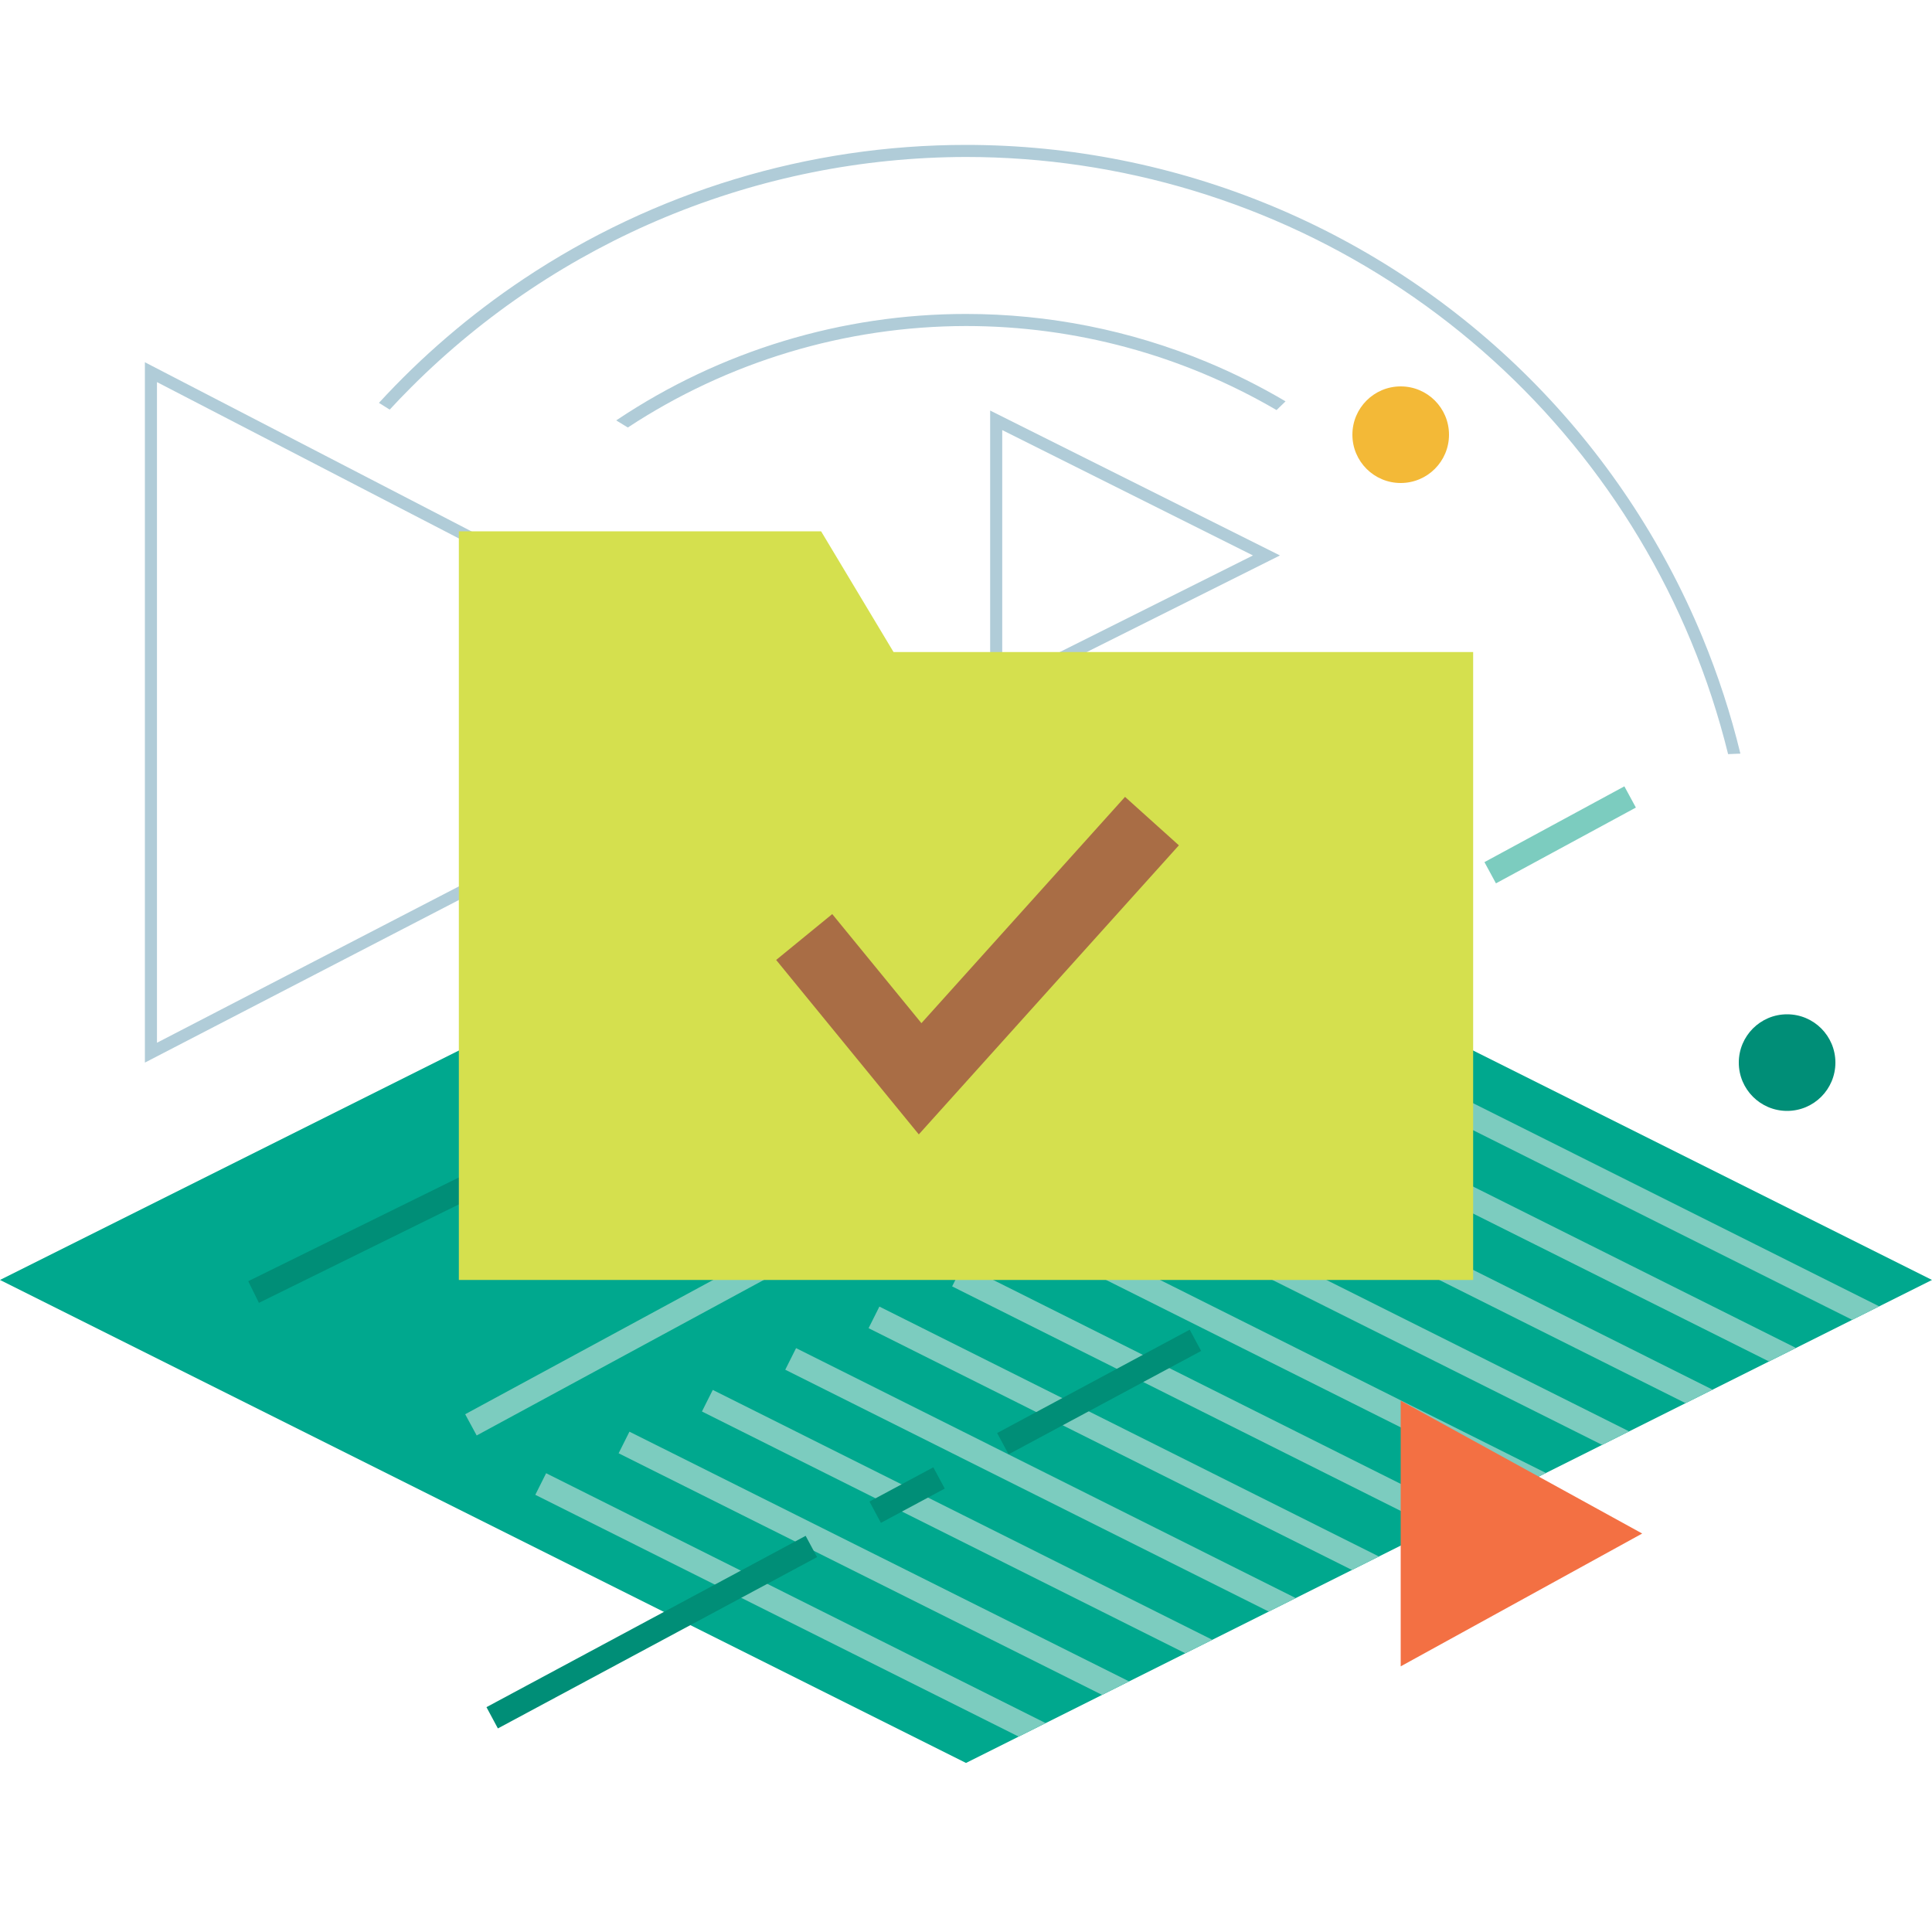
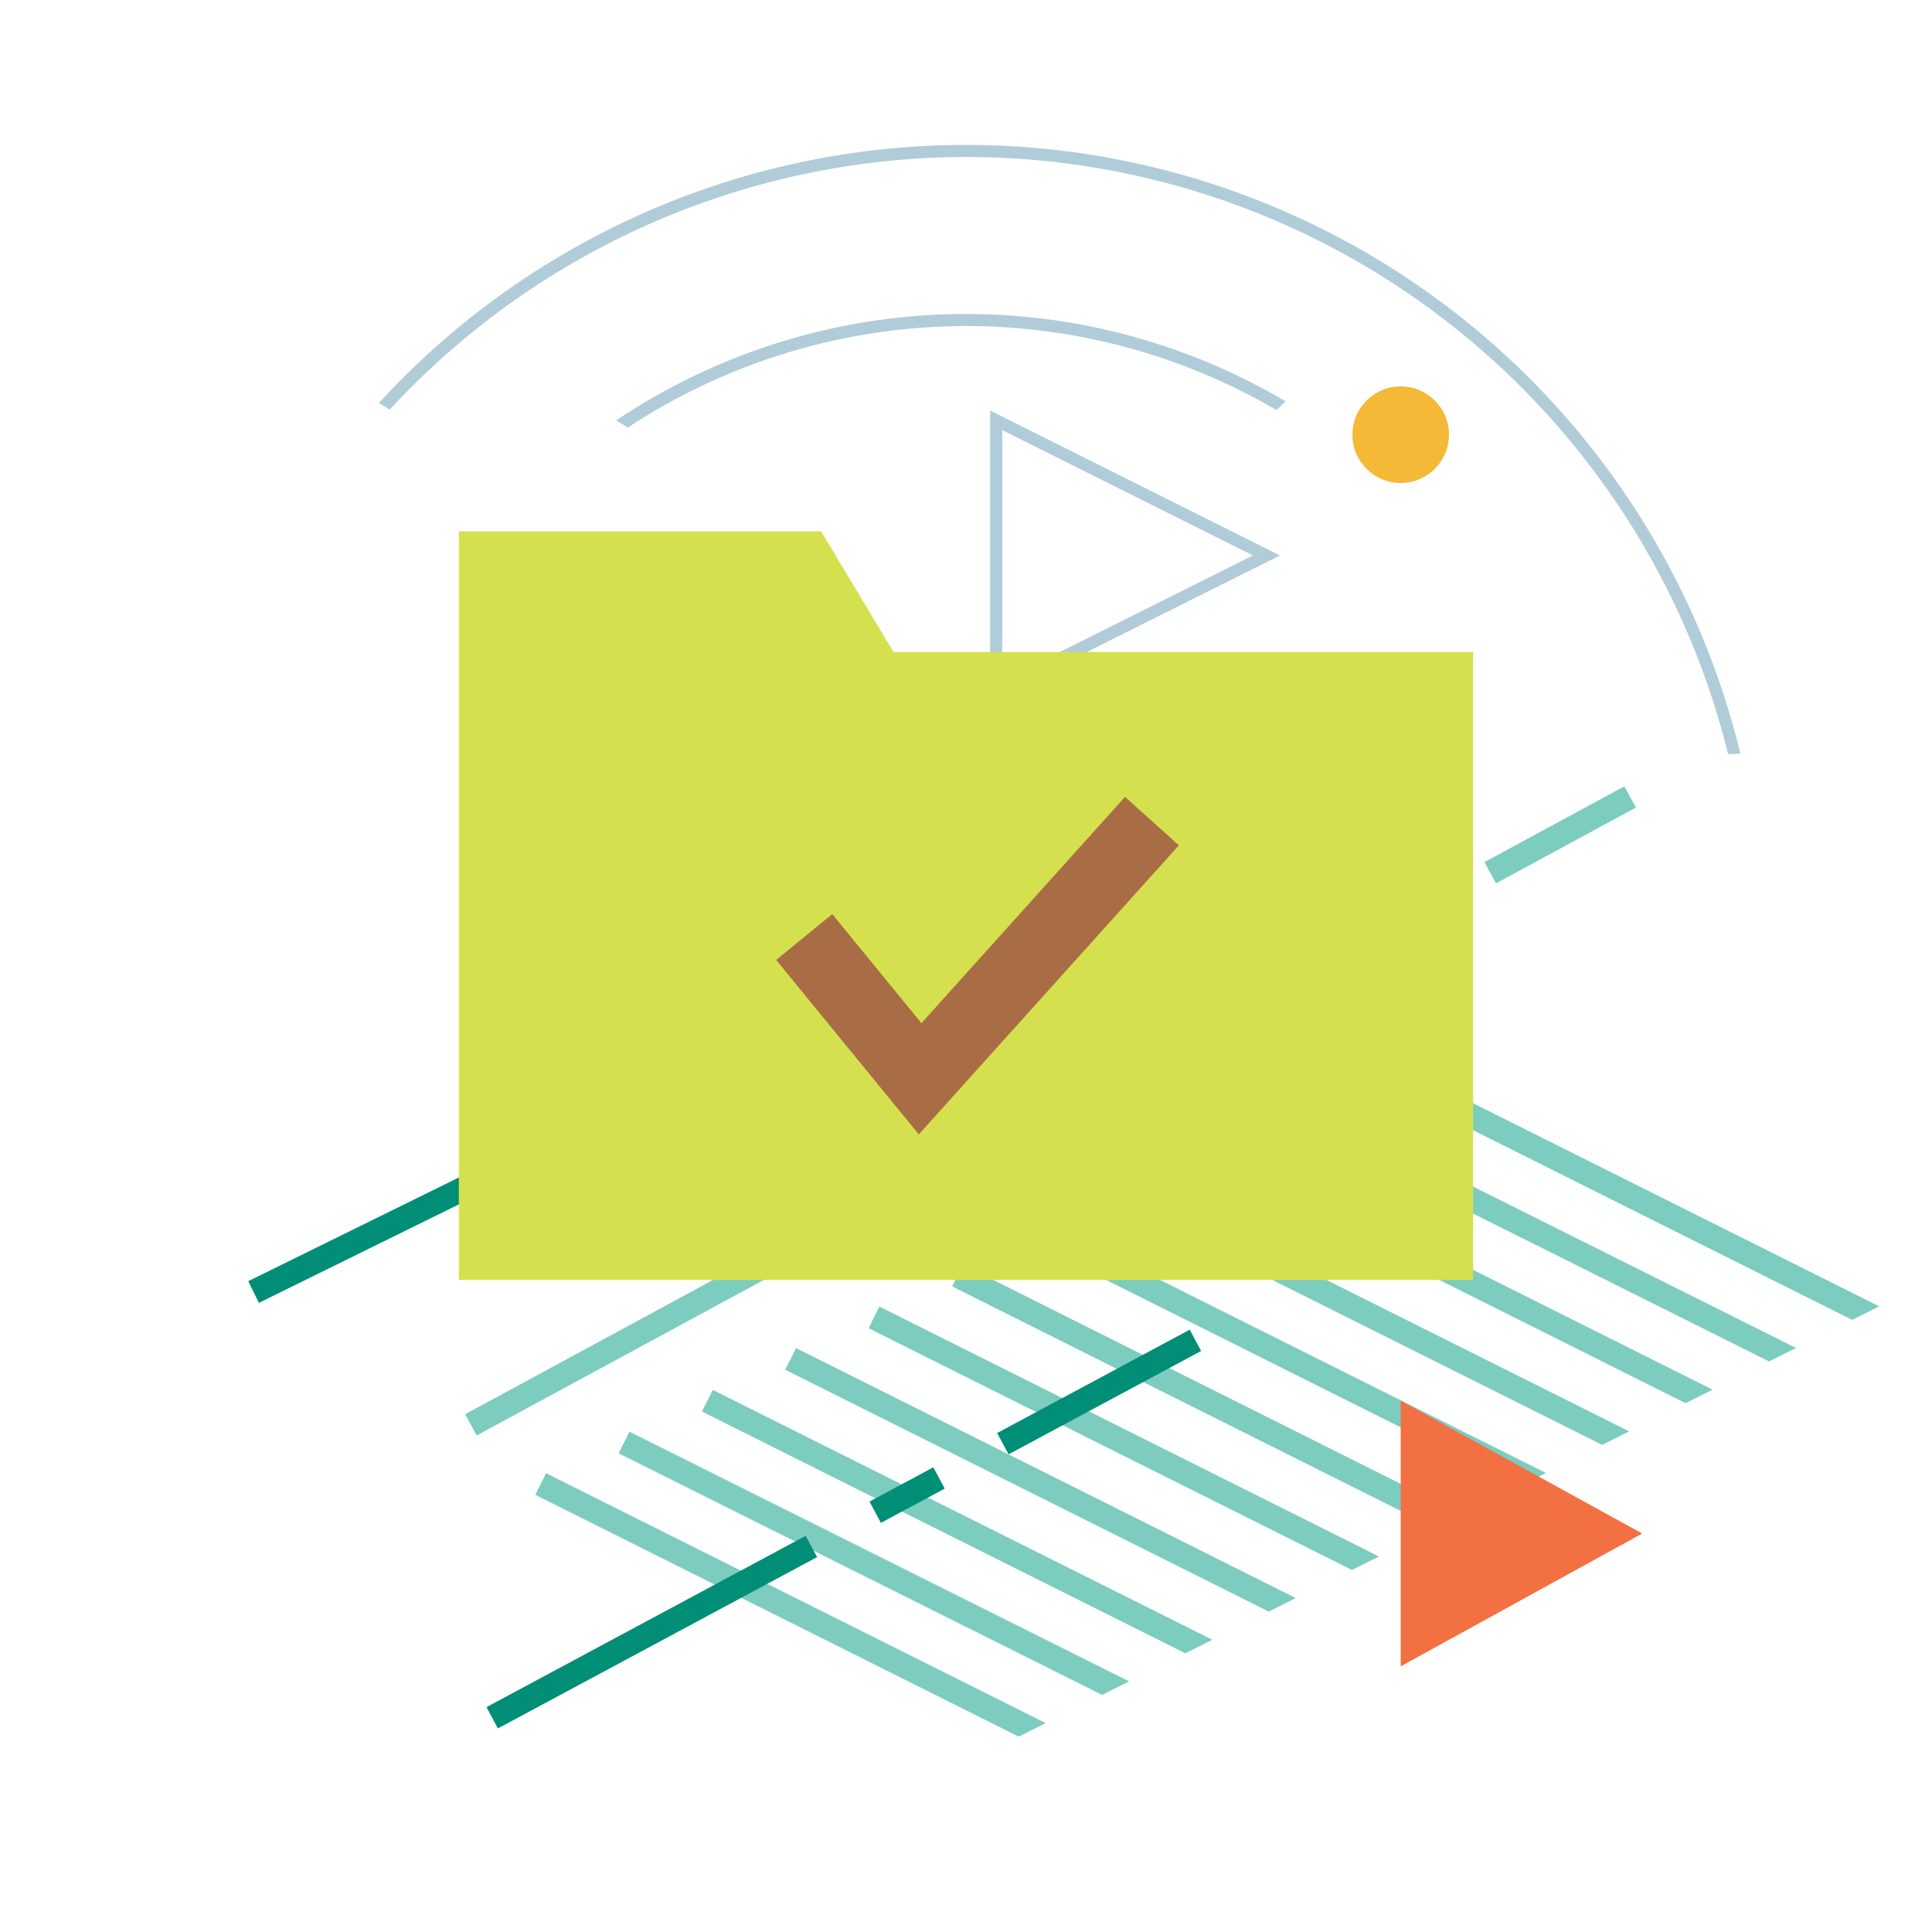
<svg xmlns="http://www.w3.org/2000/svg" width="80" height="80" viewBox="0 0 80 80" fill="none">
  <path fill-rule="evenodd" clip-rule="evenodd" d="M25.997 17.702C30.124 14.987 34.985 13.506 40 13.5C44.528 13.5 48.965 14.706 52.859 16.98L53.232 16.619C52.18 15.997 51.084 15.449 49.95 14.979C46.795 13.672 43.414 13 40 13C34.858 13 29.831 14.525 25.555 17.382C25.542 17.39 25.529 17.399 25.516 17.408L25.997 17.702Z" fill="#B0CCD8" />
  <path fill-rule="evenodd" clip-rule="evenodd" d="M58.056 11.977C52.712 8.406 46.428 6.5 40 6.5C31.384 6.511 23.123 9.938 17.031 16.031C16.726 16.335 16.428 16.645 16.137 16.961L15.691 16.682C17.462 14.753 19.466 13.032 21.666 11.562C27.093 7.935 33.473 6 40 6C44.334 6 48.625 6.854 52.629 8.512C56.632 10.17 60.27 12.601 63.335 15.665C66.399 18.73 68.83 22.368 70.488 26.371C71.139 27.944 71.666 29.56 72.066 31.206L71.557 31.227C71.166 29.642 70.656 28.083 70.026 26.563C67.566 20.624 63.401 15.548 58.056 11.977Z" fill="#B0CCD8" />
-   <path d="M80 53L40 73L0 53L40 33L80 53Z" fill="#00A88E" />
  <path fill-rule="evenodd" clip-rule="evenodd" d="M43.299 71.35L42.181 71.909L22.166 61.897L22.614 61.003L43.299 71.35ZM46.754 69.623L45.636 70.182L25.616 60.177L26.064 59.283L46.754 69.623ZM50.199 67.9L49.081 68.459L29.066 58.447L29.514 57.553L50.199 67.9ZM53.654 66.173L52.536 66.732L32.516 56.717L32.964 55.823L53.654 66.173ZM57.099 64.451L55.981 65.009L35.966 54.997L36.414 54.103L57.099 64.451ZM60.554 62.723L59.436 63.282L39.426 53.267L39.874 52.373L60.554 62.723ZM64.014 60.993L62.896 61.552L42.876 51.537L43.324 50.643L64.014 60.993ZM67.459 59.27L66.341 59.829L46.326 49.817L46.774 48.923L67.459 59.27ZM70.914 57.543L69.796 58.102L49.776 48.087L50.224 47.193L70.914 57.543ZM74.369 55.816L73.251 56.375L53.227 46.367L53.673 45.473L74.369 55.816ZM77.814 54.093L76.696 54.652L56.676 44.637L57.124 43.743L77.814 54.093Z" fill="#7CCCBF" />
  <path d="M58 58L68 63.5L58 69V58Z" fill="#F37043" />
-   <path d="M6.25 43.589V15.411L33.456 29.5L6.25 43.589Z" stroke="#B0CCD8" stroke-width="0.5" />
  <path d="M41.25 28.596V17.404L52.441 23L41.25 28.596Z" stroke="#B0CCD8" stroke-width="0.5" />
  <path d="M20.38 71.13L49.5 55.5" stroke="#008E77" stroke-miterlimit="10" stroke-dasharray="15 3 3 3" />
  <path d="M10.5 53.5L51.03 33.54" stroke="#008E77" stroke-miterlimit="10" stroke-dasharray="15 3 3 3" />
-   <path d="M74 46C75.105 46 76 45.105 76 44C76 42.895 75.105 42 74 42C72.895 42 72 42.895 72 44C72 45.105 72.895 46 74 46Z" fill="#008E77" />
  <path d="M58 20C59.105 20 60 19.105 60 18C60 16.895 59.105 16 58 16C56.895 16 56 16.895 56 18C56 19.105 56.895 20 58 20Z" fill="#F3B937" />
  <path d="M19.5 59L67.5 33" stroke="#7CCCBF" stroke-miterlimit="10" stroke-dasharray="15 3 3 3" />
  <path d="M34 22H19V53H61V27H37L34 22Z" fill="#D5E04E" />
  <path d="M33.3 38.8L38.1 44.67L47.7 34" stroke="#A96D45" stroke-width="3" stroke-miterlimit="10" />
</svg>